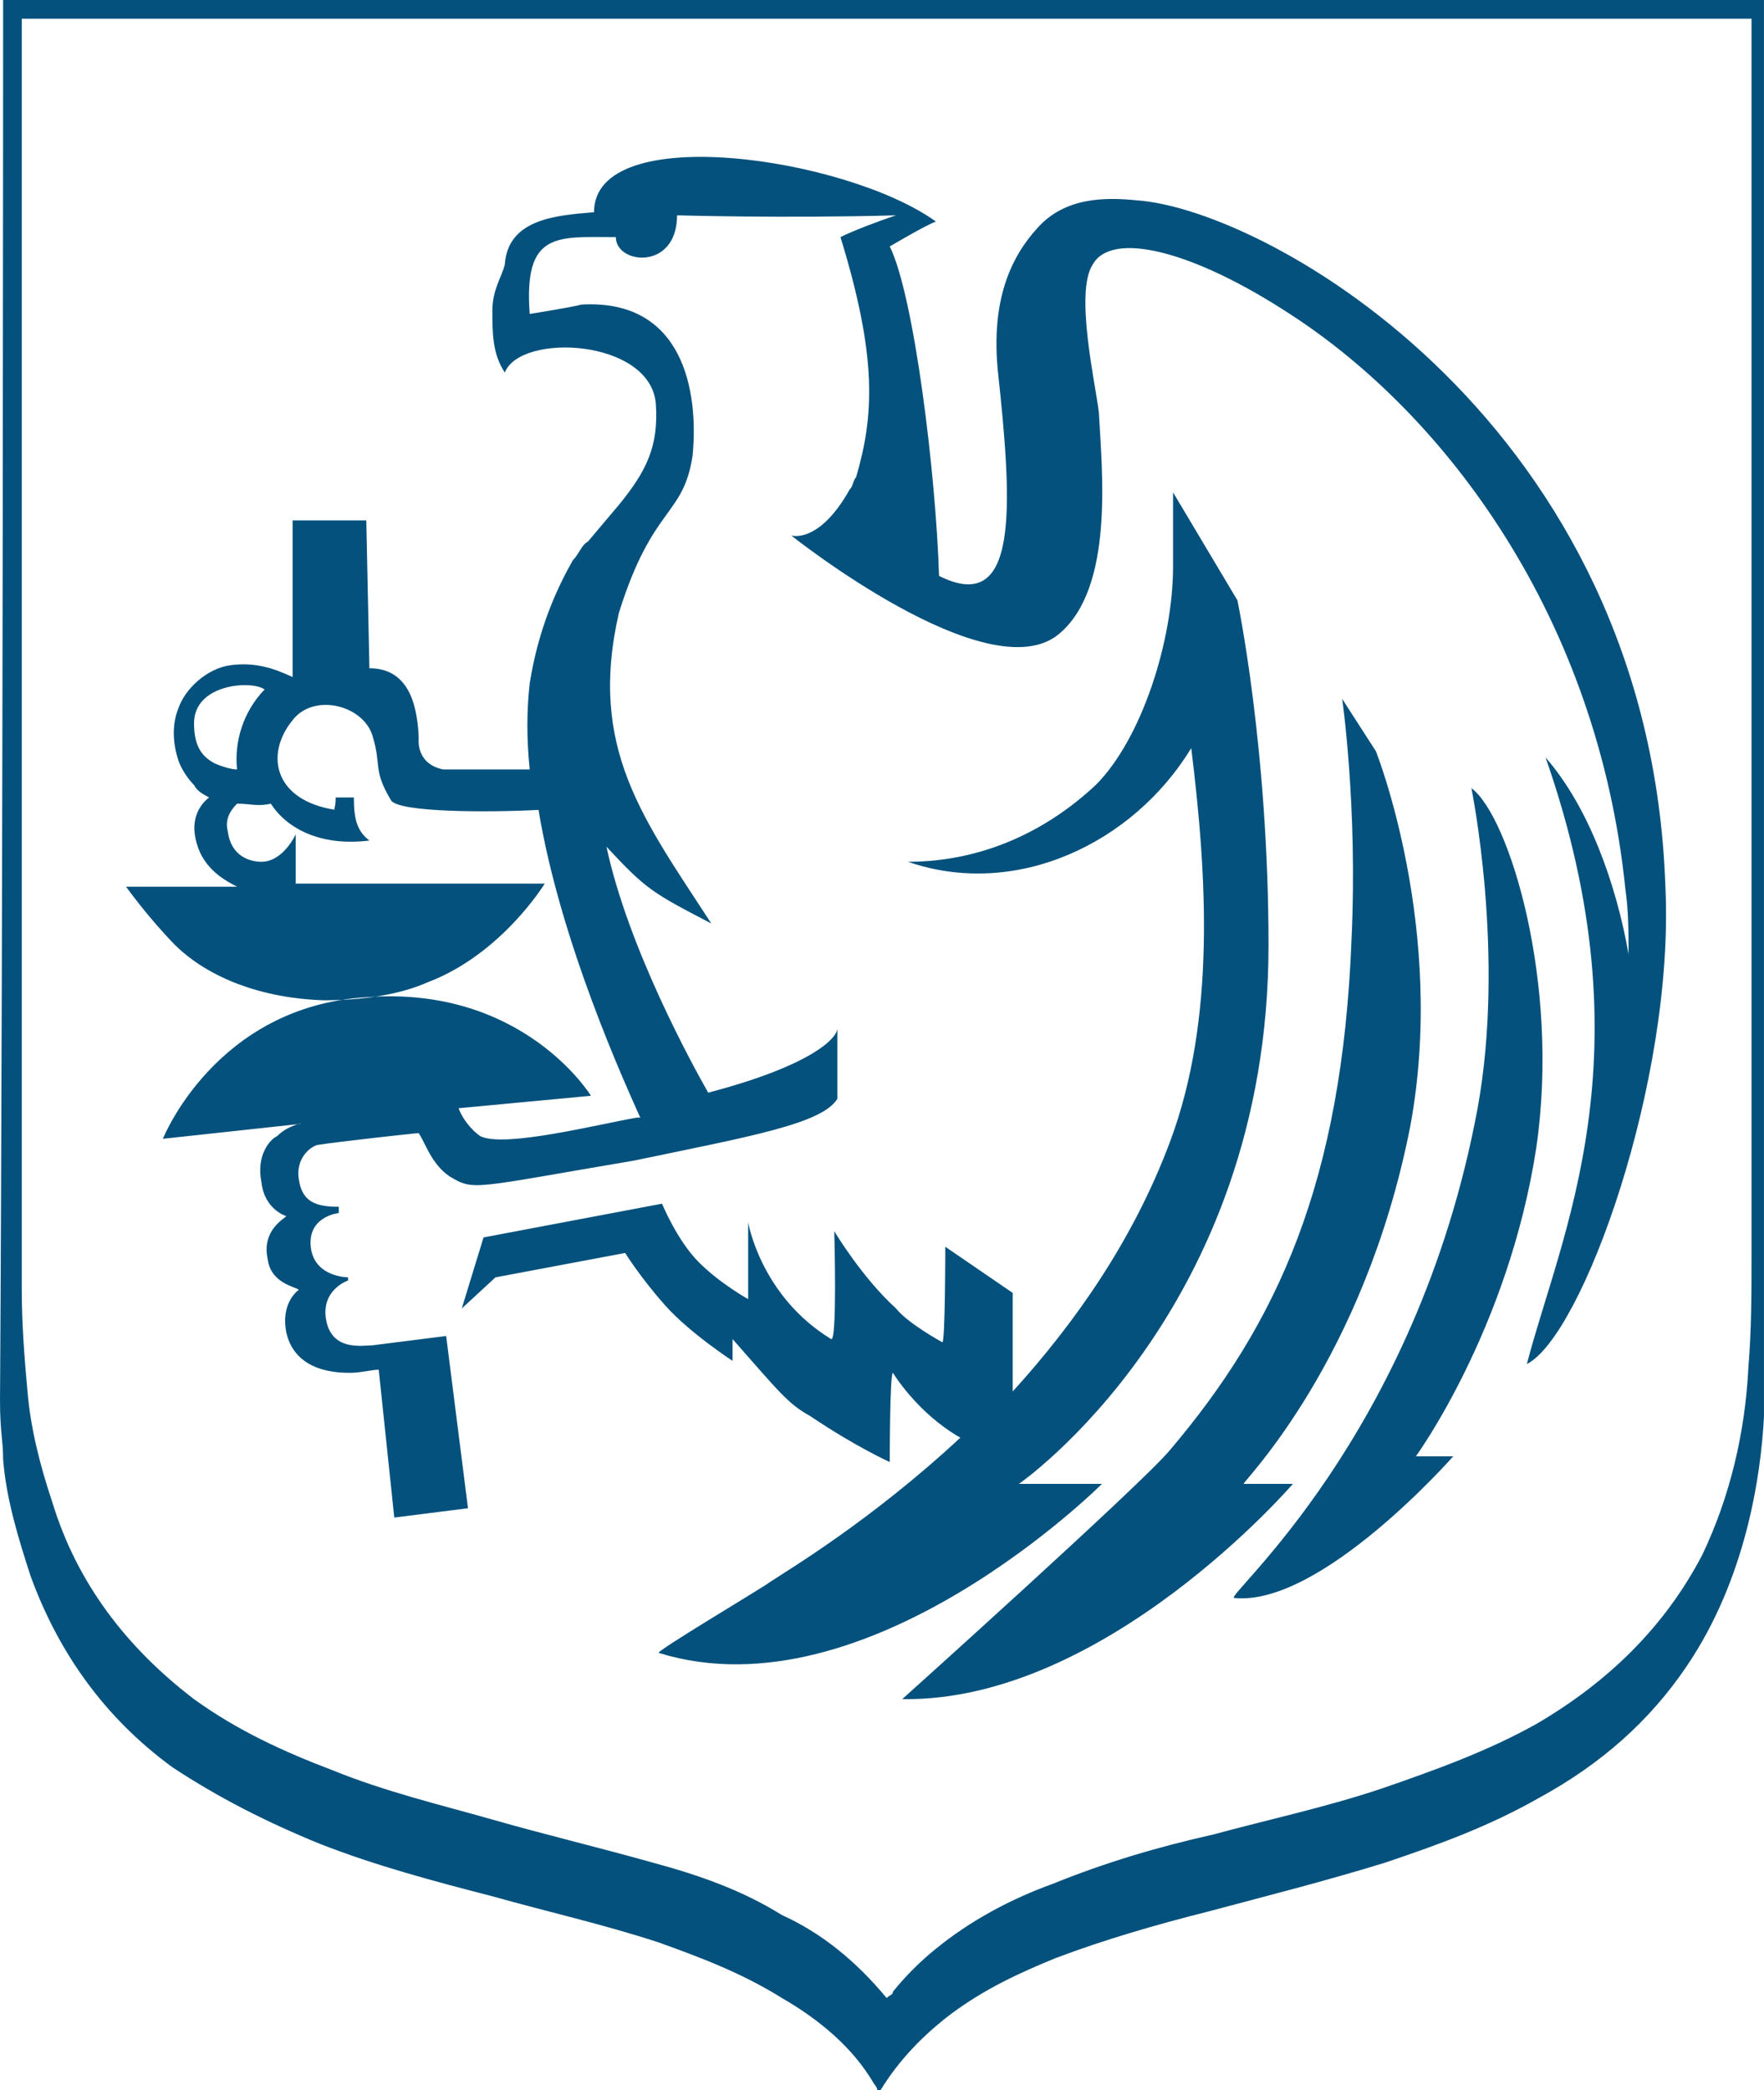
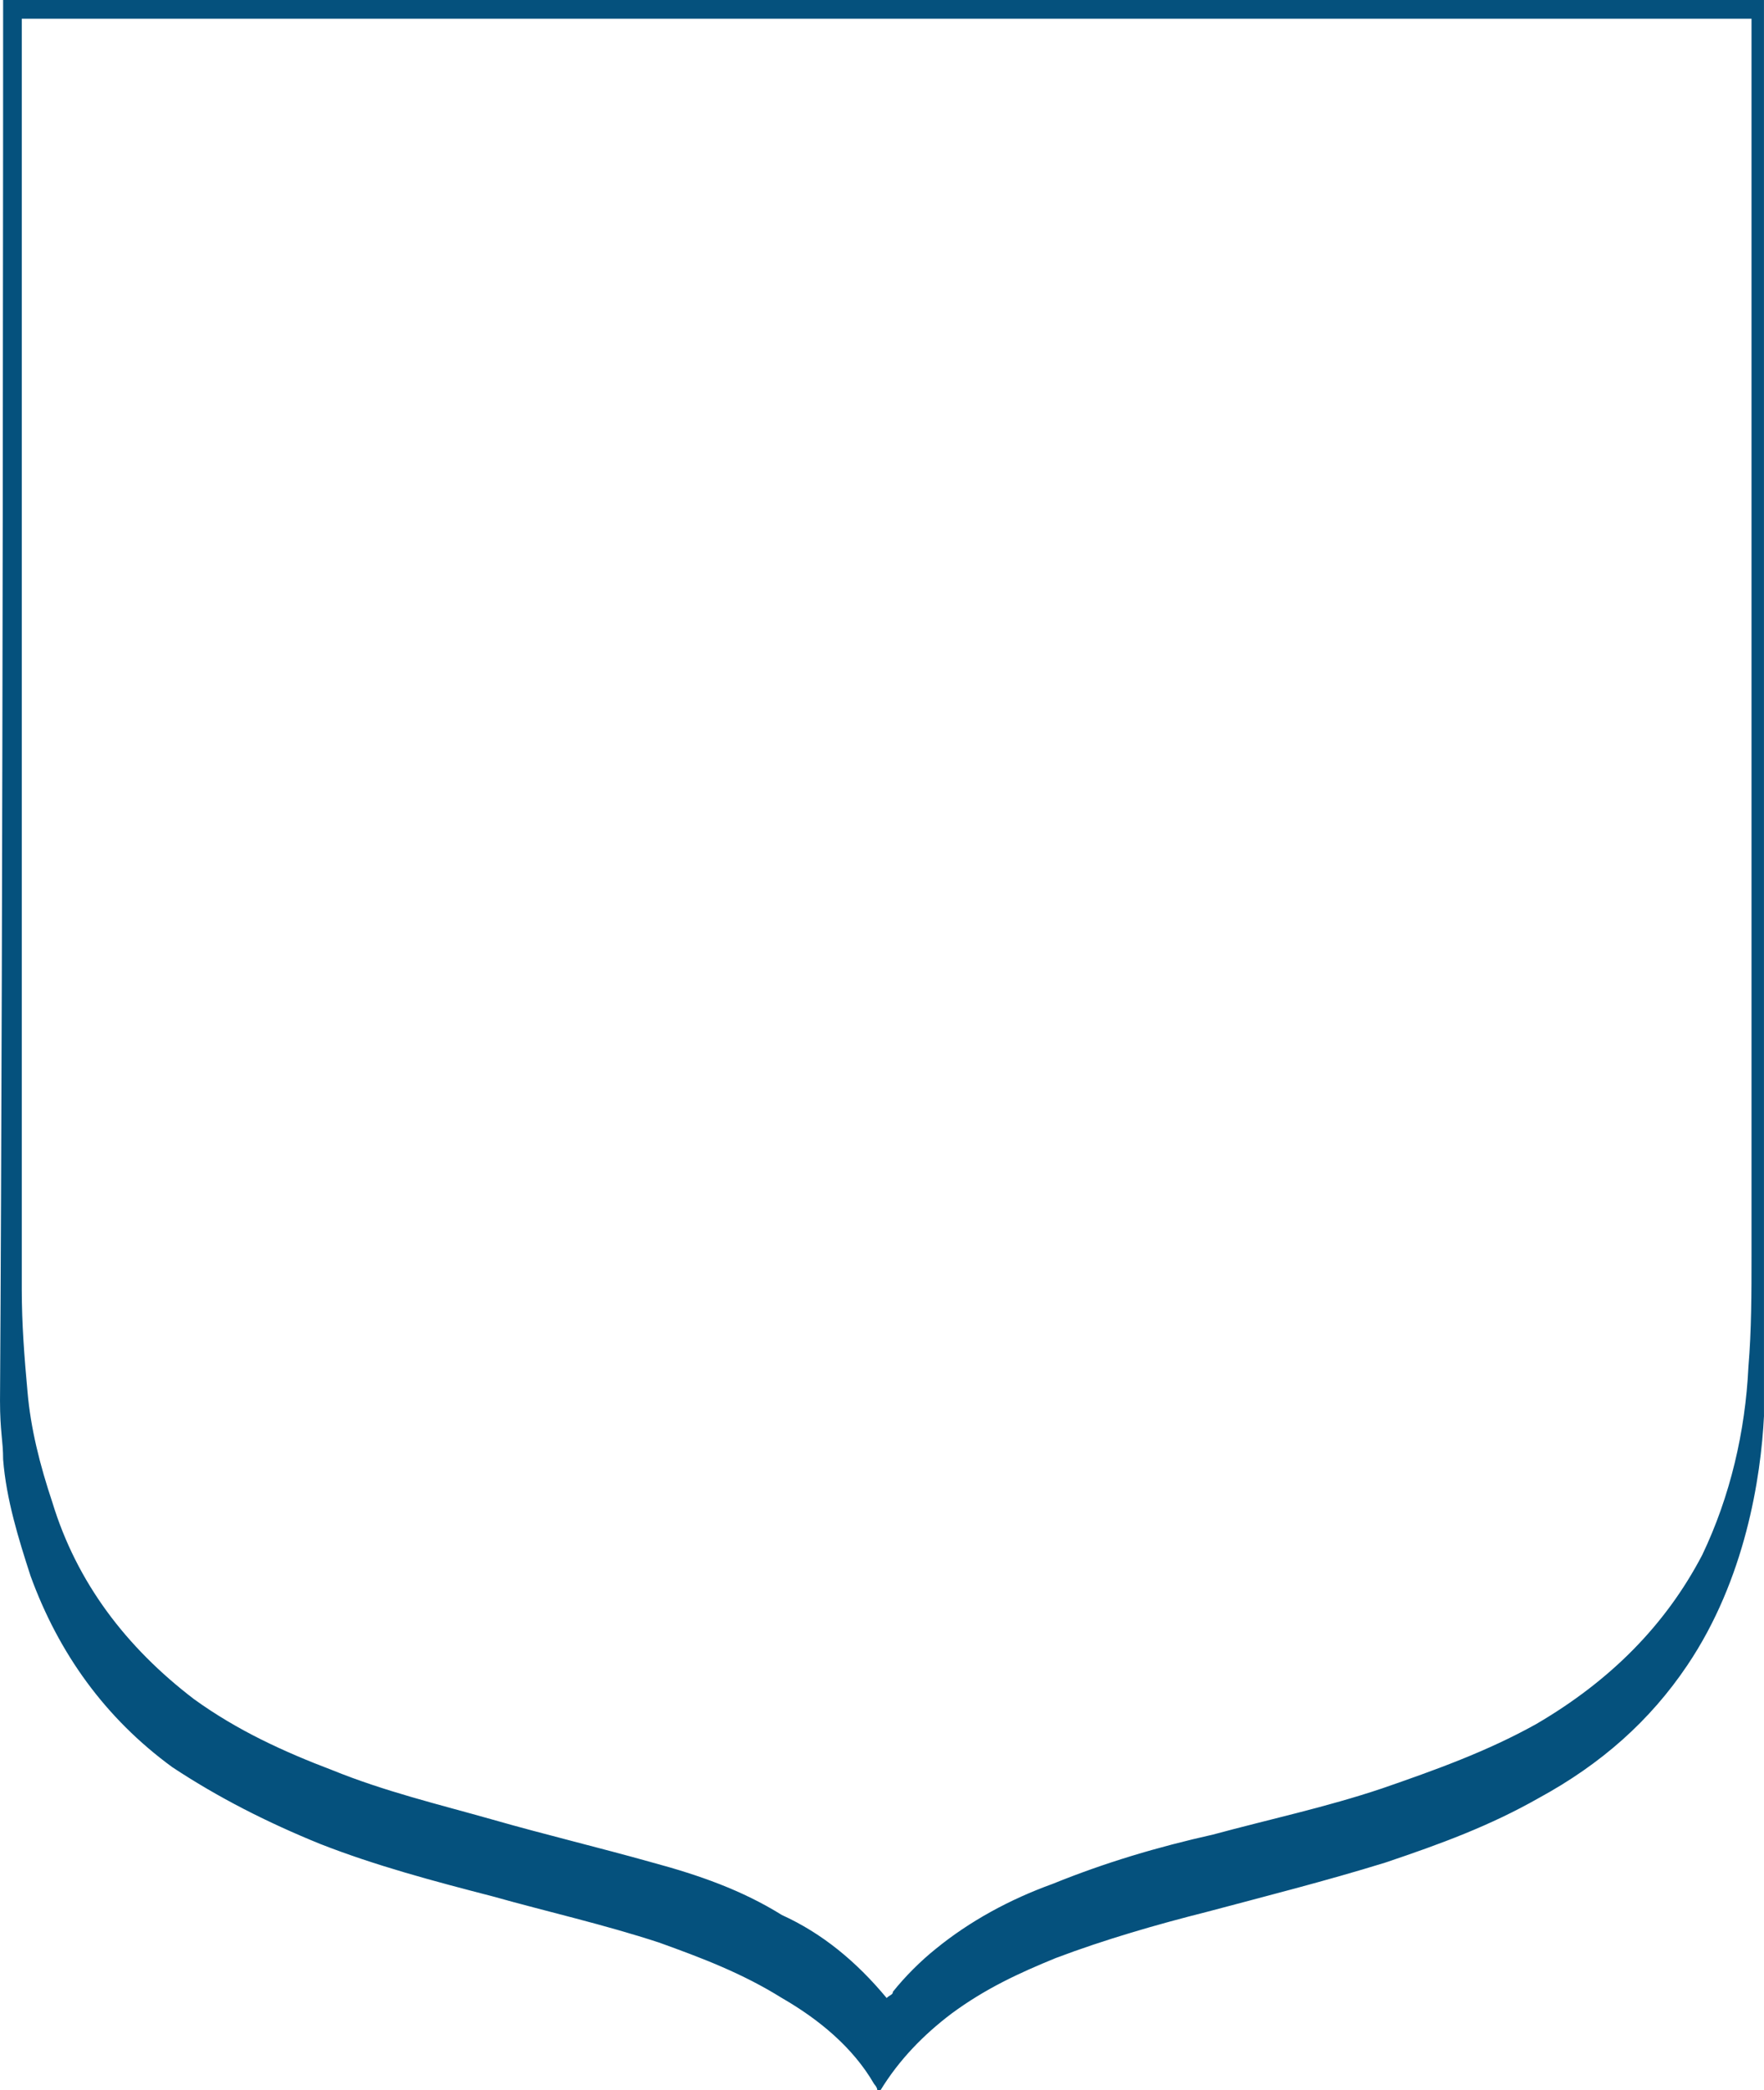
<svg xmlns="http://www.w3.org/2000/svg" xml:space="preserve" width="1746px" height="2069px" style="shape-rendering:geometricPrecision; text-rendering:geometricPrecision; image-rendering:optimizeQuality; fill-rule:evenodd; clip-rule:evenodd" viewBox="0 0 463.82 549.62">
  <defs>
    <style type="text/css">  .fil0 {fill:#05517D}  </style>
  </defs>
  <g id="Layer_x0020_1">
    <path id="logo-1-gJm9hU_3_" class="fil0" d="M463.82 372.28c-0.82,16.23 -4.91,42.97 -20.19,65.62 -9.82,14.59 -22.65,25.92 -38.88,34.78 -12.96,7.38 -25.92,12.15 -40.51,17.06 -15.42,4.77 -31.52,8.86 -46.93,12.96 -12.96,3.27 -26.74,7.23 -39.7,12.13 -9.69,3.96 -18.56,8.06 -27.42,14.61 -7.37,5.58 -13.78,12.14 -18.69,20.18l-0.82 0c0,-0.81 -0.82,-1.63 -0.82,-1.63 -5.59,-9.69 -14.59,-17.06 -24.28,-22.65 -10.51,-6.55 -21.01,-10.51 -32.33,-14.59 -14.6,-4.78 -29.2,-8.05 -43.79,-12.15 -15.28,-3.95 -30.69,-8.04 -45.29,-13.77 -13.78,-5.6 -26.73,-12.15 -38.88,-20.19 -17.73,-12.96 -29.87,-30.02 -37.24,-50.21 -3.14,-9.68 -6.41,-20.19 -7.23,-30.69 0,-4.91 -0.82,-7.37 -0.82,-15.41 0.82,-128.78 0.82,-368.33 0.82,-368.33l462.99 0 0 372.41 0 -0.13 0 0 0.01 0zm-230.68 153.06c0.81,-0.82 1.64,-0.82 1.64,-1.64 3.27,-4.08 7.23,-8.04 11.32,-11.32 8.87,-7.23 19.37,-12.96 30.69,-17.05 13.78,-5.59 27.56,-9.69 42.16,-12.96 14.59,-3.96 29.87,-7.23 44.46,-12.14 13.79,-4.77 27.56,-9.69 40.52,-16.92 19.37,-11.32 33.96,-25.92 43.65,-44.46 7.37,-15.42 11.33,-32.48 12.14,-49.39 0.82,-9.82 0.82,-19.51 0.82,-29.19l0 -325.35 -454.81 0 0 334.22c0,8.87 0.68,17.87 1.5,26.73 0.82,9.69 3.27,19.37 6.55,29.19 6.41,21.02 19.37,38.06 37.24,51.71 11.32,8.18 23.46,13.77 36.42,18.69 13.78,5.59 27.56,8.87 42.02,12.96 13.78,3.95 27.56,7.22 42.15,11.32 12.15,3.28 23.46,7.23 33.97,13.78 10.51,4.77 19.51,12.14 27.56,21.83 -0.82,0 0,0 0,0l0 0 0 0 0 -0.01z" />
-     <path class="fil0" d="M403.93 301.89c-7.36,47.74 -31.65,81.03 -31.65,81.03l9.82 0c0,0 -34.78,39.57 -57.57,37.24 -3.13,0 47.89,-42.15 63.99,-128.77 7.36,-40.52 -1.64,-84.17 -1.64,-84.17 9.82,7.23 23.46,51.02 17.05,94.67l0 0 0 0zm-51.02 -118.13c0,0 4.09,28.37 2.46,63.15 -2.46,63.98 -19.51,101.09 -47.75,134.37 -7.36,8.88 -70.39,65.48 -70.39,65.48 53.34,0.82 102.72,-56.6 102.72,-56.6l-12.96 0c0,-0.83 31.65,-32.34 43.79,-93.86 9.69,-51.84 -9,-98.77 -9,-98.77l-8.87 -13.78 0 0 0 0.01 0 0zm-63.16 206.4l-21.83 0c0,0 65.62,-45.3 65.62,-141.61 0,-51.84 -8.18,-90.71 -8.18,-90.71l-16.92 -28.38 0 19.51c0,19.37 -8.18,45.29 -20.33,57.43 -12.96,12.14 -29.87,20.19 -49.38,20.19 28.38,9.82 59.21,-4.77 74.49,-29.88 4.09,33.15 6.54,71.21 -5.6,103.54 -9.68,25.92 -25.1,47.75 -41.34,65.62l0 -25.92 -17.73 -12.14c0,0 0,25.92 -0.81,25.1 0,0 -9.01,-4.91 -12.14,-8.87 -9.01,-8.18 -16.24,-20.32 -16.24,-20.32 0,0 0.82,29.19 -0.82,28.37 -18.55,-11.32 -21.82,-30.69 -21.82,-30.69l0 20.19c0,0 -7.37,-4.1 -12.96,-9.69 -5.73,-5.73 -9.69,-15.41 -9.69,-15.41l-46.93 8.87 -5.73 18.69 8.87 -8.19 34.1 -6.41c0,0 3.96,6.41 10.51,13.77 6.41,7.23 17.73,14.6 17.73,14.6l0 -5.73c12.14,13.78 14.6,17.05 20.33,20.19 12.14,8.19 21,12.14 21,12.14 0,0 0,-23.46 0.83,-23.46 0,0 6.41,10.64 17.73,17.05 -23.46,21.83 -45.29,34.79 -50.2,38.06 -0.82,0.82 -30.7,18.55 -29.06,18.55 54.98,17.06 116.5,-44.46 116.5,-44.46l0 0 0 0 0 0zm111.72 -31.52c8.87,-34.11 32.34,-81.03 4.92,-159.47 11.32,12.96 18.55,33.15 21.82,51.71 0,-5.6 0,-11.33 -0.82,-16.93 -7.23,-71.21 -46.92,-124.68 -88.26,-151.41 -25.91,-16.93 -46.93,-21.83 -51.83,-12.96 -4.78,7.36 0.81,31.64 1.63,38.88 0.82,15.4 4.1,46.1 -10.5,58.25 -18.56,15.4 -70.4,-25.92 -70.4,-25.92 0,0 7.24,2.44 15.42,-12.15 0.82,-0.68 0.82,-2.32 1.64,-3.14 4.77,-16.23 5.59,-31.65 -4.1,-63.16 3.27,-1.63 9.69,-4.09 14.6,-5.72 -30.01,0.82 -56.75,0 -57.57,0 0,14.59 -16.1,12.95 -16.1,5.72 -15.41,0 -24.27,-1.63 -22.64,20.2 0,0 10.5,-1.64 13.64,-2.46 26.74,-1.51 30.83,22.78 29.19,39.69 -2.45,16.24 -10.5,12.96 -19.37,41.34 -8.18,35.6 6.41,54.16 24.29,81.71 -15.42,-8.04 -17.05,-8.87 -27.57,-20.19 5.74,26.74 22.65,57.44 26.75,64.67 27.55,-7.23 33.96,-14.47 33.96,-16.92l0 18.55c-4.09,6.55 -22.64,9.82 -53.47,16.23 -42.84,7.24 -42.01,8.06 -48.56,4.1 -4.78,-3.27 -6.41,-9 -8.06,-11.32 -0.81,0 -21.83,2.32 -26.73,3.13 -2.46,0.82 -5.6,4.09 -4.78,9.01 0.83,5.6 3.96,7.23 10.51,7.23l0 1.64c0,0 -8.19,0.81 -7.37,8.86 0.82,8.05 9.82,8.05 9.82,8.05l0 0.82c0,0 -7.36,2.46 -5.73,10.64 1.64,8.05 9.69,6.41 12.14,6.41l19.37 -2.45 5.74 45.29 -19.38 2.45 -4.09 -38.88c-1.64,0 -4.91,0.82 -7.37,0.82 -3.13,0 -14.46,0 -16.91,-10.51 -1.64,-8.04 3.27,-11.31 3.27,-11.31 -0.82,-0.82 -7.36,-1.64 -8.18,-8.06 -1.64,-7.36 4.09,-10.5 4.91,-11.31 0,0 -5.73,-1.65 -6.55,-8.87 -1.5,-7.37 2.46,-11.46 4.09,-12.15 1.64,-1.63 3.28,-2.44 5.73,-3.27l0.68 0 -36.42 3.95c0,0 13.78,-34.78 53.48,-37.23 41.33,-3.14 59.07,25.92 59.07,25.92l-34.79 3.27c0.82,2.46 3.27,5.73 5.73,7.36 6.41,3.14 31.51,-3.27 41.2,-4.9l0.82 0c-3.96,-8.87 -21.01,-46.11 -26.74,-80.9 -12.96,0.69 -36.43,0.69 -38.74,-2.45 -4.92,-8.19 -2.46,-9.01 -4.92,-17.05 -2.45,-8.06 -15.41,-11.33 -21,-4.1 -7.37,9 -4.92,21.15 11.32,23.6 -0.82,0 0,0 0,-3.27l4.78 0c0,5.59 0.81,8.86 4.09,11.32 -12.96,1.64 -21.83,-3.28 -25.92,-9.69 -3.28,0.82 -5.6,0 -8.87,0 -1.63,1.64 -3.28,3.96 -2.46,7.23 0.83,6.56 5.73,8.05 8.87,8.05 5.73,0 9,-7.22 9,-7.22l0 12.96 65.48 0c0,0 -11.31,18.54 -30.69,25.91 -7.37,3.28 -17.05,4.77 -27.56,4.77 -18.55,-0.68 -31.51,-7.22 -38.88,-14.45 -7.22,-7.37 -12.96,-15.42 -12.96,-15.42l29.2 0c-3.28,-1.64 -7.37,-4.09 -9.69,-8.87 -3.27,-7.36 -0.82,-12.14 2.32,-14.59 -1.5,-0.82 -3.14,-1.64 -3.95,-3.27 -1.64,-1.64 -3.28,-4.1 -4.1,-6.42 -1.63,-4.91 -1.63,-9.82 0,-13.78 1.64,-4.91 7.37,-10.5 13.78,-11.32 6.42,-0.82 11.32,0.82 16.24,3.14l0 -41.2 19.37 0 0.82 38.88c4.09,0 8.04,1.5 10.5,6.41 2.46,4.91 2.46,12.14 2.46,12.14 0,0 -0.82,6.55 6.41,8.05l22.78 0c-0.82,-8.05 -0.82,-15.28 0,-22.65 2.32,-14.59 7.23,-25.09 11.33,-32.33 1.63,-1.63 2.31,-4.09 3.95,-4.9l8.18 -9.69c7.23,-8.87 10.51,-15.42 9.69,-26.74 -1.64,-16.92 -35.61,-18.55 -39.7,-8.05 -3.27,-4.91 -3.27,-10.5 -3.27,-16.23 0,-5.6 2.46,-8.87 3.27,-12.15 0.82,-12.13 13.78,-12.95 23.46,-13.77 0,-24.28 66.44,-14.46 89.9,2.46 -2.45,0.81 -12.14,6.54 -12.14,6.54 6.41,12.96 12.14,59.89 12.96,86.63 21.01,10.5 19.37,-17.87 15.42,-54.29 -1.64,-17.88 3.14,-29.2 10.5,-37.25 7.23,-8.05 17.74,-8.05 25.92,-7.23 34.79,2.32 135.05,59.07 139.14,180.48 2.46,51.02 -21.82,118.13 -36.42,125.51l0 0 0 -0.01 0 0zm-331.9 -177.34c-3.13,-2.46 -18.55,-1.63 -18.55,8.87 0,6.54 2.46,9 5.59,10.63 1.64,0.69 4.1,1.51 5.73,1.51 -0.82,-7.24 1.64,-15.28 7.23,-21.01z" />
  </g>
</svg>